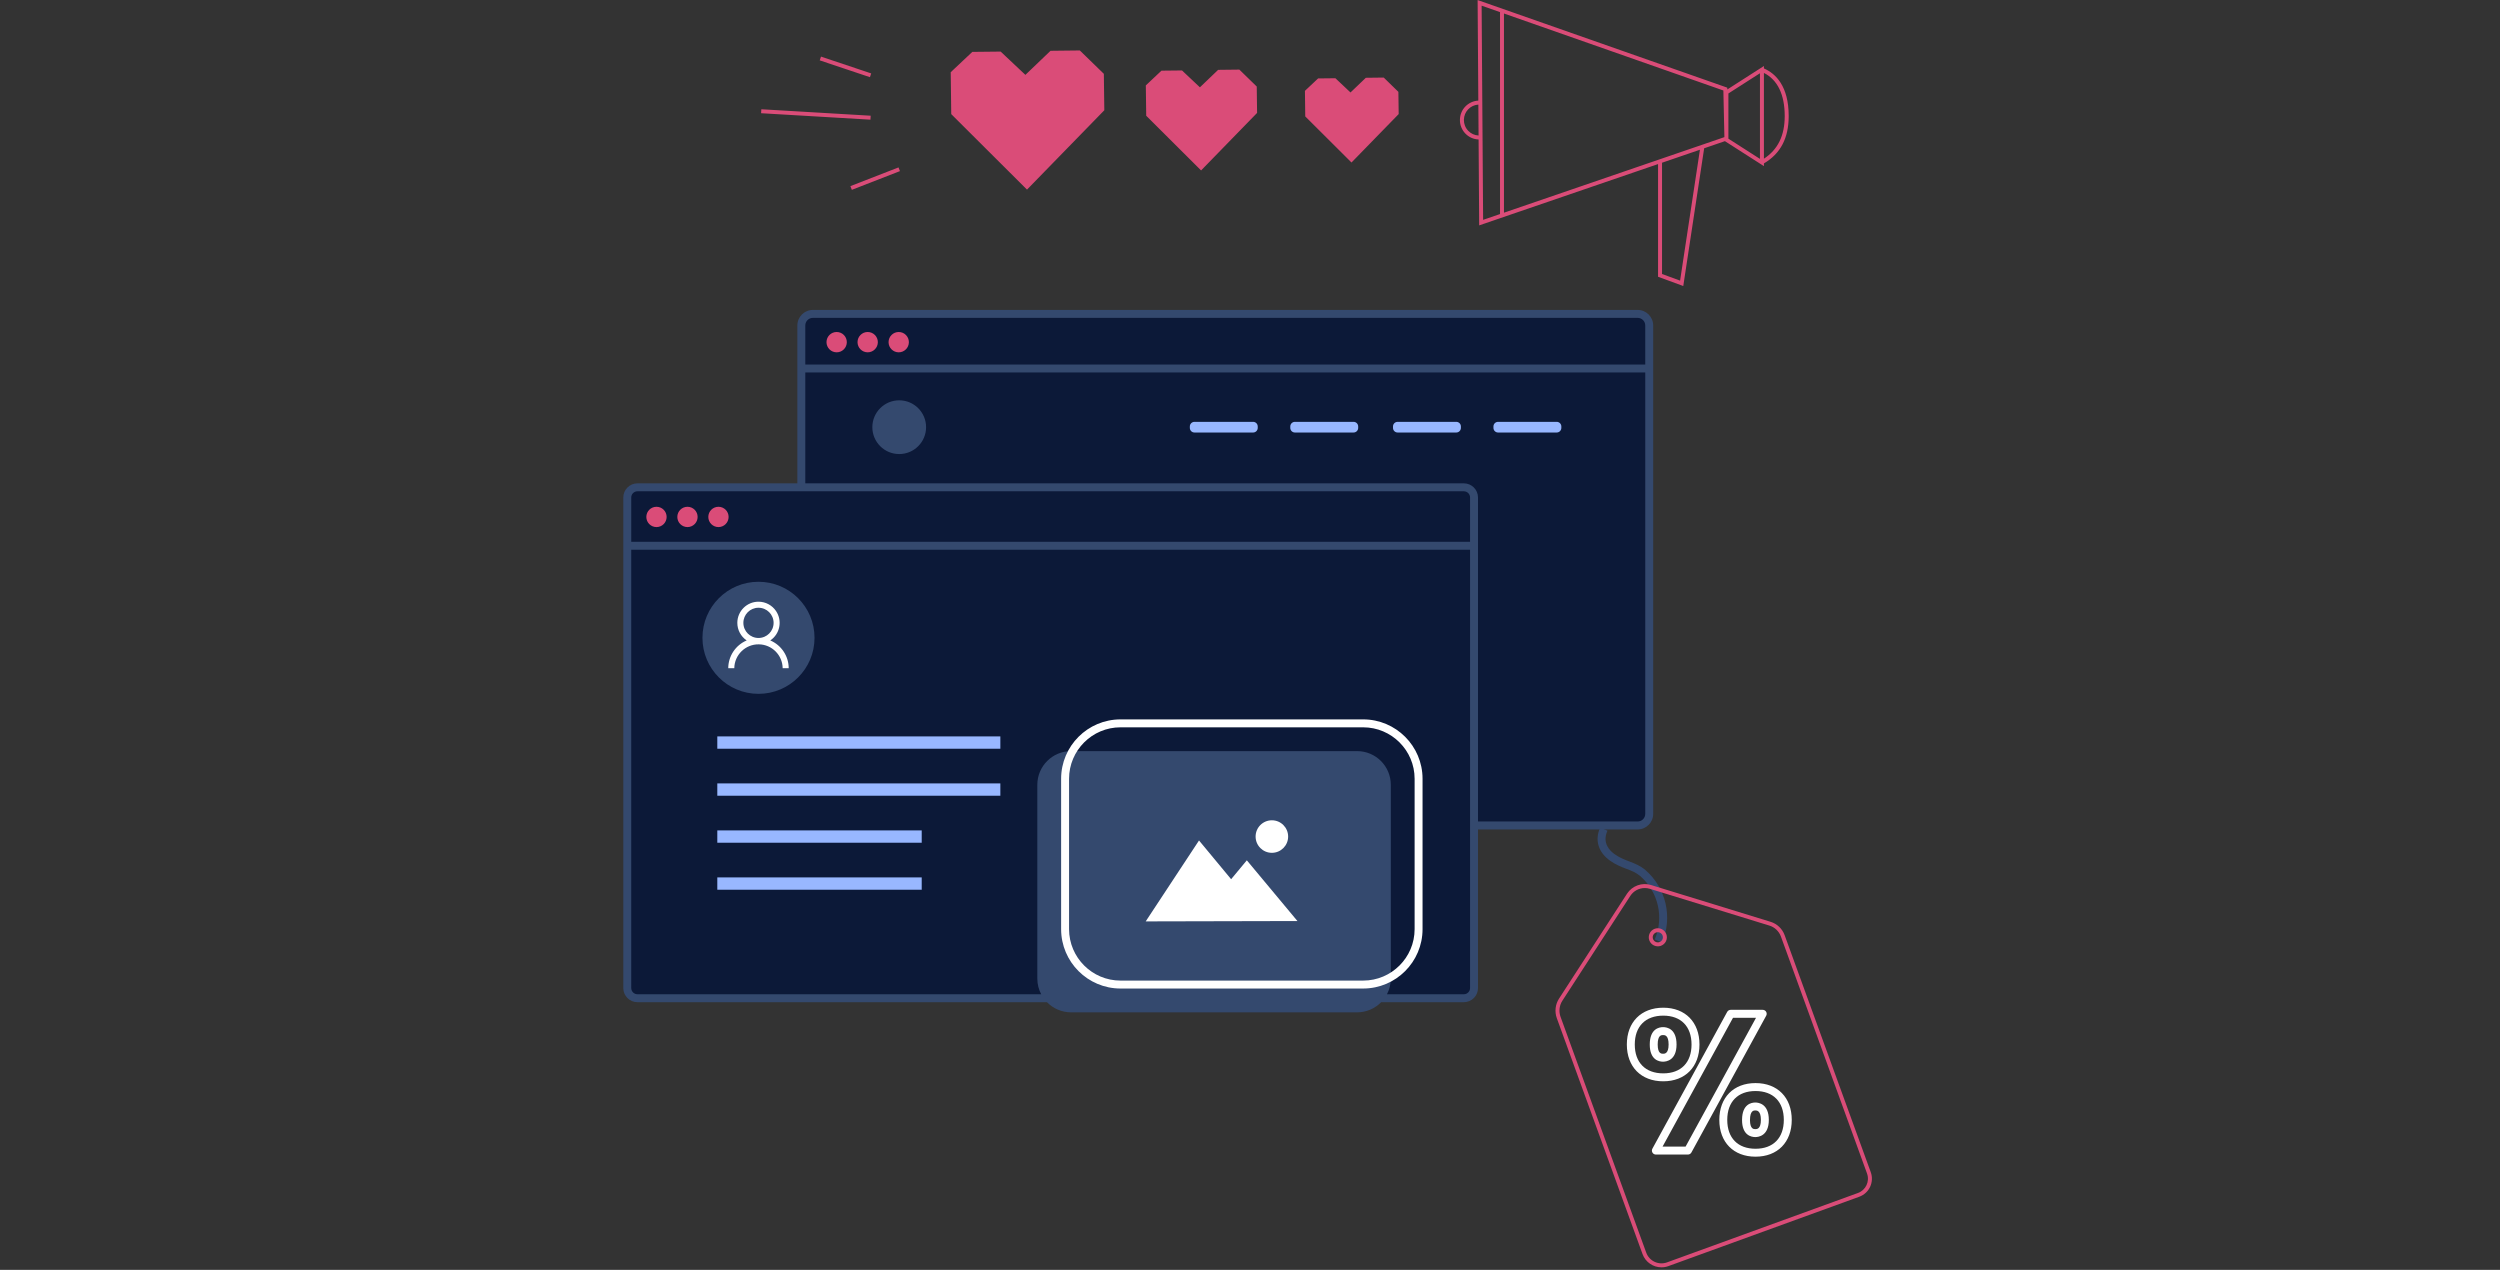
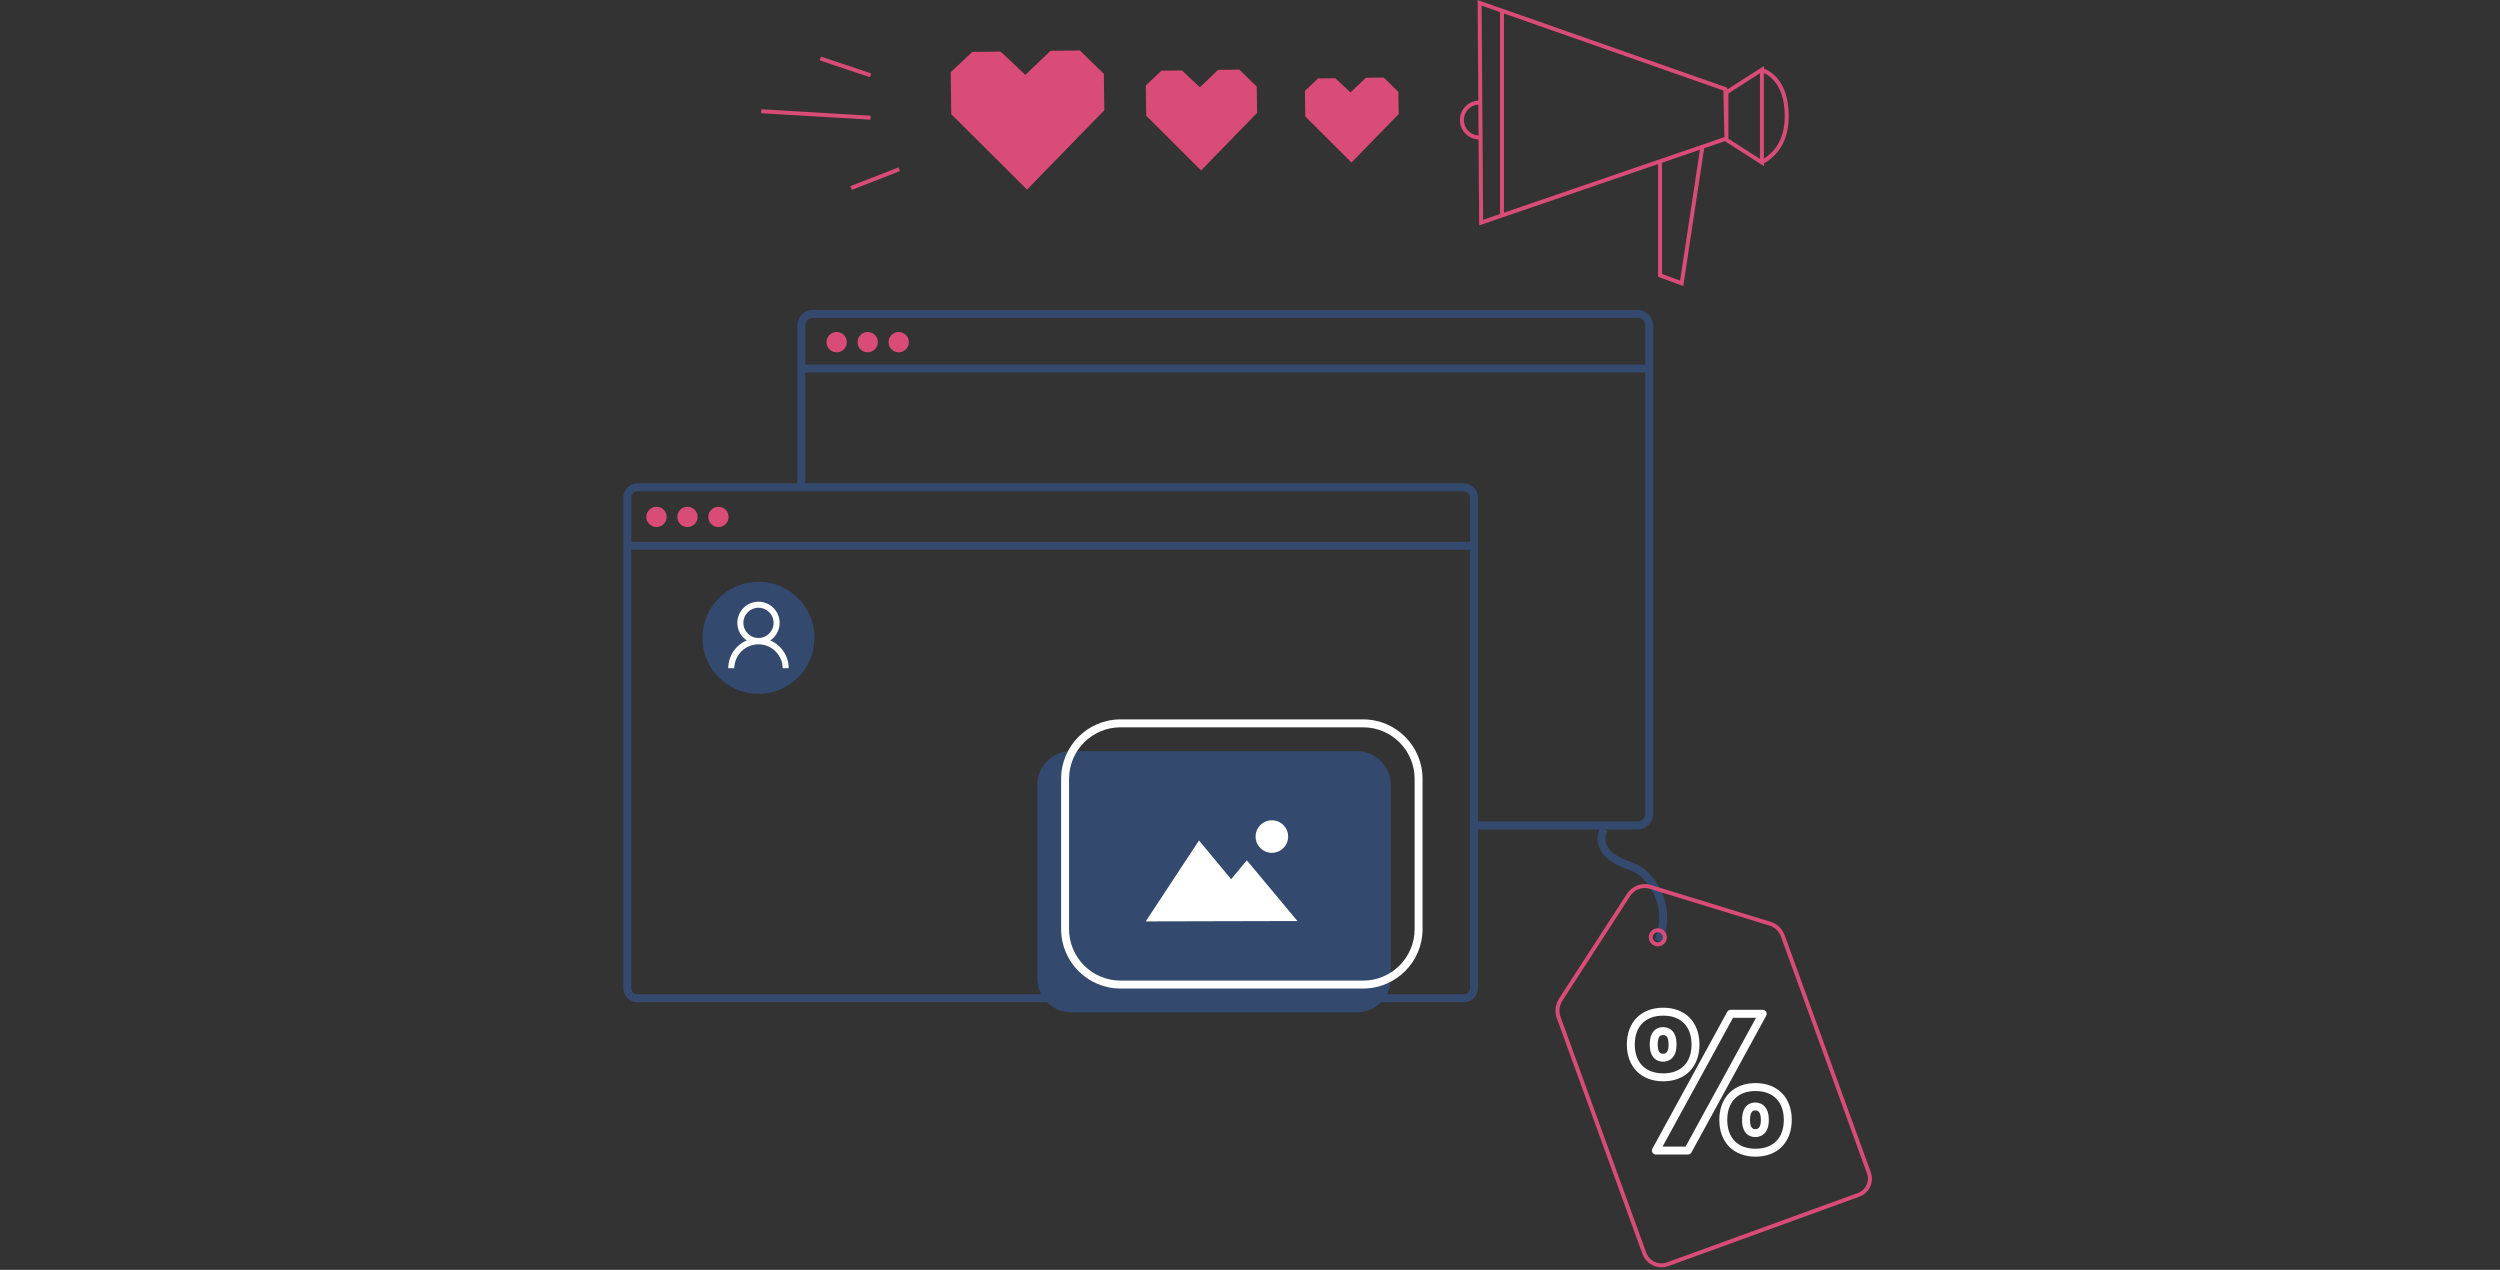
<svg xmlns="http://www.w3.org/2000/svg" id="uuid-8c5c53ed-e927-4b0b-ae9b-9a44575079c2" viewBox="0 0 630 320">
  <rect x="0" y="0" width="630" height="320" fill="#333333" stroke="none" />
  <g id="uuid-75a14c99-8b31-43db-8bac-c7b26f7e7512">
-     <rect width="630" height="320" fill="none" />
-   </g>
+     </g>
  <g id="uuid-0c803efe-42a7-40af-ade3-1fce30bc416b">
    <path d="m418.84,237.528l-1.84-.785c2.377-5.577.903-12-3.669-15.983-1.08-.901-2.188-1.323-3.471-1.812-1.202-.458-2.565-.977-4.026-1.987-3.071-2.124-4.032-5.283-2.572-8.451l1.816.838c-1.417,3.073.578,5.059,1.894,5.969,1.262.872,2.45,1.325,3.601,1.763,1.329.507,2.703,1.029,4.057,2.159,5.243,4.567,6.93,11.912,4.211,18.29Z" fill="#34496e" />
  </g>
-   <path d="m415.602,80.923h0v125.273c0,1.007-.816,1.823-1.823,1.823h-42.329v41.928c0,.884-.716,1.6-1.6,1.6h0v.008h-210.179c-.884,0-1.6-.716-1.6-1.6v-125.548c0-.884.716-1.6,1.6-1.6h42.263v-41.883c0-1.007.815-1.823,1.822-1.824h210.023c1.007,0,1.823.816,1.823,1.823Z" fill="#0c1938" />
  <g id="uuid-5951d352-38da-4ba0-b758-8df92afd8e02">
    <path d="m205.261,160.728c0-7.799-6.322-14.121-14.121-14.121s-14.121,6.322-14.121,14.121,6.322,14.121,14.121,14.121,14.121-6.322,14.121-14.121h0" fill="#34496e" />
  </g>
  <path d="m412.687,78.1h-207.836c-2.159,0-3.916,1.757-3.916,3.916v39.788h-40.299c-1.965,0-3.564,1.599-3.564,3.564v123.618c0,1.966,1.599,3.564,3.564,3.564h103.198c1.543,1.576,3.691,2.556,6.071,2.556h72.08c2.379,0,4.528-.98,6.071-2.556h20.835c1.966,0,3.564-1.599,3.564-3.564v-39.969h40.231c2.16,0,3.917-1.757,3.917-3.917v-123.084c0-2.159-1.757-3.916-3.916-3.916Zm-42.232,170.886c0,.862-.702,1.564-1.564,1.564h-19.38c.619-1.179.974-2.52.974-3.944v-48.825c0-4.694-3.806-8.5-8.5-8.5h-72.08c-4.694,0-8.5,3.806-8.5,8.5v48.825c0,1.425.355,2.765.974,3.944h-101.743c-.862,0-1.564-.702-1.564-1.564v-110.446h211.383v110.446Zm0-112.446h-211.383v-11.172c0-.862.702-1.564,1.564-1.564h208.254c.862,0,1.564.702,1.564,1.564v11.172Zm44.148,68.56c0,1.057-.86,1.917-1.918,1.917h-40.23v-81.649c0-1.965-1.599-3.564-3.564-3.564h-165.956v-27.947h211.668v111.243Zm0-113.243h-211.668v-9.841c0-1.057.859-1.916,1.916-1.916h207.836c1.057,0,1.916.859,1.916,1.916v9.841Z" fill="#34496e" />
  <path d="m442.394,272.937c-5.544,0-9.127,3.641-9.127,9.274s3.582,9.273,9.126,9.273,9.128-3.64,9.128-9.273-3.583-9.274-9.127-9.274Zm0,16.548c-4.462,0-7.126-2.719-7.126-7.273s2.664-7.274,7.126-7.274,7.128,2.72,7.128,7.274-2.665,7.273-7.128,7.273Zm2.673-34.517c-.181-.304-.507-.49-.86-.49h-8.079c-.365,0-.702.199-.877.521l-18.849,34.469c-.17.31-.163.686.017.989.181.304.507.49.86.49h8.08c.365,0,.702-.199.877-.521l18.848-34.469c.17-.31.163-.686-.017-.989Zm-20.301,33.979h-5.801l17.755-32.469h5.8l-17.754,32.469Zm17.578-11.114c-.995,0-3.298.418-3.343,4.264-.005.038-.007.076-.007.115,0,3.908,2.343,4.33,3.35,4.33.798,0,3.4-.312,3.4-4.33,0-4.063-2.603-4.379-3.4-4.379Zm0,6.709c-.397,0-1.321,0-1.349-2.228.003-.033.005-.067.005-.103,0-2.379.977-2.379,1.344-2.379.347,0,1.4,0,1.4,2.379,0,2.33-1.018,2.33-1.4,2.33Zm-19.854-21.326c0-3.951-2.378-4.378-3.4-4.378-1.007,0-3.348.427-3.35,4.378,0,3.908,2.343,4.33,3.35,4.33.798,0,3.4-.312,3.4-4.33Zm-3.4,2.33c-.404,0-1.35,0-1.35-2.33h0c0-2.378.945-2.378,1.349-2.378.419,0,1.4,0,1.4,2.378,0,2.33-1.018,2.33-1.4,2.33Zm9.177-2.33c0-5.634-3.583-9.274-9.127-9.274-5.574,0-9.176,3.641-9.176,9.274s3.602,9.273,9.176,9.273c5.544,0,9.127-3.64,9.127-9.273Zm-16.303,0c0-4.555,2.683-7.274,7.176-7.274,4.463,0,7.127,2.72,7.127,7.274s-2.664,7.273-7.127,7.273c-4.493,0-7.176-2.719-7.176-7.273Zm-220.824-111.587s0,0,0,0c0,0,0,0,0,0h0Zm2.975,9.761c2.444-1.645,3.092-4.96,1.447-7.405-.991-1.472-2.648-2.355-4.423-2.356-2.946.002-5.333,2.391-5.332,5.338,0,1.775.884,3.432,2.356,4.423-2.806,1.197-4.631,3.949-4.643,7h1.524c.043-3.366,2.807-6.06,6.173-6.016,3.305.042,5.974,2.711,6.016,6.016h1.524c-.012-3.051-1.837-5.803-4.643-7Zm-2.976-.619c-2.104,0-3.809-1.705-3.809-3.809-.005-2.099,1.692-3.804,3.791-3.809.006,0,.012,0,.018,0,2.104,0,3.809,1.705,3.809,3.809s-1.705,3.809-3.809,3.809Zm123.064,56.031l12.748,15.3-38.234.091,13.436-20.393,8.093,9.76,3.957-4.758Zm2.209-5.989c0-2.264,1.836-4.1,4.1-4.1s4.1,1.836,4.1,4.1-1.836,4.1-4.1,4.1-4.1-1.836-4.1-4.1Zm27.107-29.526h-61.152c-8.251,0-14.963,6.712-14.963,14.963v37.896c0,8.251,6.712,14.963,14.963,14.963h61.152c8.251,0,14.964-6.712,14.964-14.963v-37.896c0-8.251-6.713-14.963-14.964-14.963Zm12.964,52.859c0,7.147-5.815,12.963-12.964,12.963h-61.152c-7.148,0-12.963-5.815-12.963-12.963v-37.896c0-7.147,5.815-12.963,12.963-12.963h61.152c7.148,0,12.964,5.815,12.964,12.963v37.896Z" fill="#fff" />
-   <path d="m180.761,197.416h71.328v3.114h-71.328v-3.114Zm0-8.731h71.328v-3.114h-71.328v3.114Zm0,23.689h51.511v-3.114h-51.511v3.114Zm0,11.845h51.511v-3.114h-51.511v3.114Zm135.023-117.915h-14.778c-.644,0-1.166.522-1.166,1.166v.36c0,.643.523,1.165,1.166,1.164h14.778c.644,0,1.166-.522,1.166-1.166v-.358c0-.644-.522-1.166-1.166-1.166Zm25.312,0h-14.78c-.643,0-1.165.523-1.164,1.166v.36c0,.643.523,1.165,1.166,1.164h14.778c.644,0,1.166-.522,1.166-1.166v-.358c0-.644-.522-1.166-1.166-1.166Zm25.884,0h-14.78c-.643,0-1.165.523-1.164,1.166v.36c0,.643.523,1.165,1.166,1.164h14.778c.644,0,1.166-.522,1.166-1.166v-.358c0-.644-.522-1.166-1.166-1.166Zm25.313,0h-14.778c-.644,0-1.166.522-1.166,1.166v.36c0,.643.523,1.165,1.166,1.164h14.778c.644,0,1.166-.522,1.166-1.166v-.358c0-.644-.522-1.166-1.166-1.166Z" fill="#98b7ff" />
  <g id="uuid-4c09a4ef-ecf4-4215-86a7-d2d5b5bc1e32">
-     <path d="m219.831,107.65c0-3.74,3.032-6.772,6.772-6.772,3.74,0,6.772,3.032,6.772,6.772s-3.032,6.772-6.772,6.772-6.772-3.032-6.772-6.772h0" fill="#34496e" />
-   </g>
+     </g>
  <path d="m471.434,295.398h.003s-21.71-59.743-21.71-59.743c-.581-1.601-1.9-2.855-3.527-3.356l-30.156-9.278c-2.262-.697-4.745.202-6.034,2.192l-17.132,26.431c-.943,1.456-1.153,3.3-.56,4.932l21.6,59.448c.749,2.061,2.703,3.344,4.779,3.343.574,0,1.157-.098,1.728-.305l48.126-17.49c2.496-.907,3.789-3.676,2.884-6.173Zm-3.226,5.233l-48.126,17.49c-2.115.768-4.457-.329-5.226-2.44l-21.6-59.448c-.486-1.339-.314-2.852.46-4.047l17.132-26.431c.81-1.249,2.198-1.97,3.637-1.97.421,0,.847.062,1.263.189l30.156,9.278c1.33.41,2.407,1.436,2.883,2.743l21.709,59.741h-.003c.719,1.979-.307,4.175-2.285,4.894Zm-49.477-66.503c-.553-.256-1.172-.284-1.743-.073-.572.209-1.029.628-1.286,1.18-.257.553-.282,1.172-.073,1.743.209.572.628,1.029,1.181,1.286.306.143.632.214.96.214.198,0,.396-.026.591-.079l.018.007.18-.065c.572-.21,1.028-.631,1.283-1.184.256-.553.28-1.172.07-1.742-.209-.572-.628-1.029-1.18-1.286Zm-.427,3.235l-.096.035c-.318.119-.667.103-.979-.042-.31-.144-.545-.4-.662-.722-.118-.321-.104-.669.041-.979.144-.31.4-.545.722-.662.144-.053.292-.079.44-.079.184,0,.366.04.538.12.311.145.546.4.663.723.232.632-.066,1.33-.668,1.605ZM219.223,19.448l-12.649-4.236.317-.948,12.649,4.236-.317.948Zm-5.825,66.775c0,1.414-1.147,2.561-2.561,2.561s-2.561-1.147-2.561-2.561,1.147-2.561,2.561-2.561,2.561,1.147,2.561,2.561Zm-29.788,44.042c0,1.413-1.144,2.558-2.557,2.559-1.413,0-2.558-1.144-2.559-2.557,0-1.413,1.144-2.558,2.557-2.559h.002c1.412,0,2.557,1.145,2.557,2.557Zm35.742-100.109l-27.554-1.625.059-.998,27.554,1.625-.059.998Zm-43.551,100.109c0,1.413-1.144,2.558-2.557,2.559-1.413,0-2.558-1.144-2.559-2.557,0-1.413,1.144-2.558,2.557-2.559h.002c1.412,0,2.557,1.145,2.557,2.557Zm-7.809,0c0,1.413-1.144,2.558-2.557,2.559-1.413,0-2.558-1.144-2.559-2.557,0-1.413,1.144-2.558,2.557-2.559h.002c1.412,0,2.557,1.145,2.557,2.557Zm53.225-44.042c0,1.414-1.147,2.561-2.561,2.561s-2.561-1.147-2.561-2.561c0-1.414,1.147-2.561,2.561-2.561s2.561,1.147,2.561,2.561Zm95.48-64.417l.088,6.649-14.111,14.494c0,.007-13.828-13.783-13.828-13.783h0s-.1-7.648-.1-7.648l3.942-3.71,5.176-.056,4.513,4.251,4.589-4.4,5.349-.063,4.382,4.266Zm35.694,1.34l.074,5.6-11.89,12.205c0,.006-11.652-11.615-11.652-11.615v-.002s-.082-6.444-.082-6.444l3.322-3.127,4.361-.046,3.8,3.582,3.867-3.7,4.508-.053,3.692,3.6Zm-125.607,19.974l-12.123,4.717-.362-.932,12.123-4.717.362.932Zm191.046,26.624l6.354,2.331,5.264-34.712,5.232-1.793,9.827,6.295v-.689c4.188-2.462,6.242-6.361,6.242-11.931,0-7.594-3.306-10.719-6.242-12.002v-.612l-9.223,5.909-.01-.452L372.36.013l.176,25.339c-2.575.148-4.597,2.217-4.635,4.822-.02,1.314.473,2.557,1.389,3.5.881.909,2.055,1.422,3.314,1.477l.15,21.645,45.075-15.45v28.398Zm26.677-51.365c3.42,1.716,5.242,5.433,5.242,10.866,0,4.946-1.733,8.46-5.242,10.746v-21.612Zm-8.949,5.173l7.949-5.093v21.578l-7.949-5.092v-11.393Zm-65.55,9.426c-.729-.751-1.122-1.742-1.106-2.789.03-2.057,1.614-3.693,3.642-3.836l.054,7.796c-.984-.056-1.9-.46-2.59-1.171Zm53.372,37.737l-4.55-1.669v-28.042l9.551-3.273-5.001,32.983Zm-45.379-16.774l-4.256,1.459-.375-53.973,4.631,1.625v50.889Zm1-.343V3.402l55.288,19.399.259,11.756-55.547,19.04Zm-149.964,32.625c0,1.414-1.147,2.561-2.561,2.561s-2.561-1.147-2.561-2.561,1.147-2.561,2.561-2.561,2.561,1.147,2.561,2.561Zm49.129-67.623l.121,9.181-19.485,20c-.006.009-19.09-19.029-19.09-19.029v.002s-.134-10.558-.134-10.558l5.443-5.122,7.145-.077,6.231,5.869,6.335-6.069,7.384-.086,6.05,5.889Z" fill="#da4c78" />
</svg>